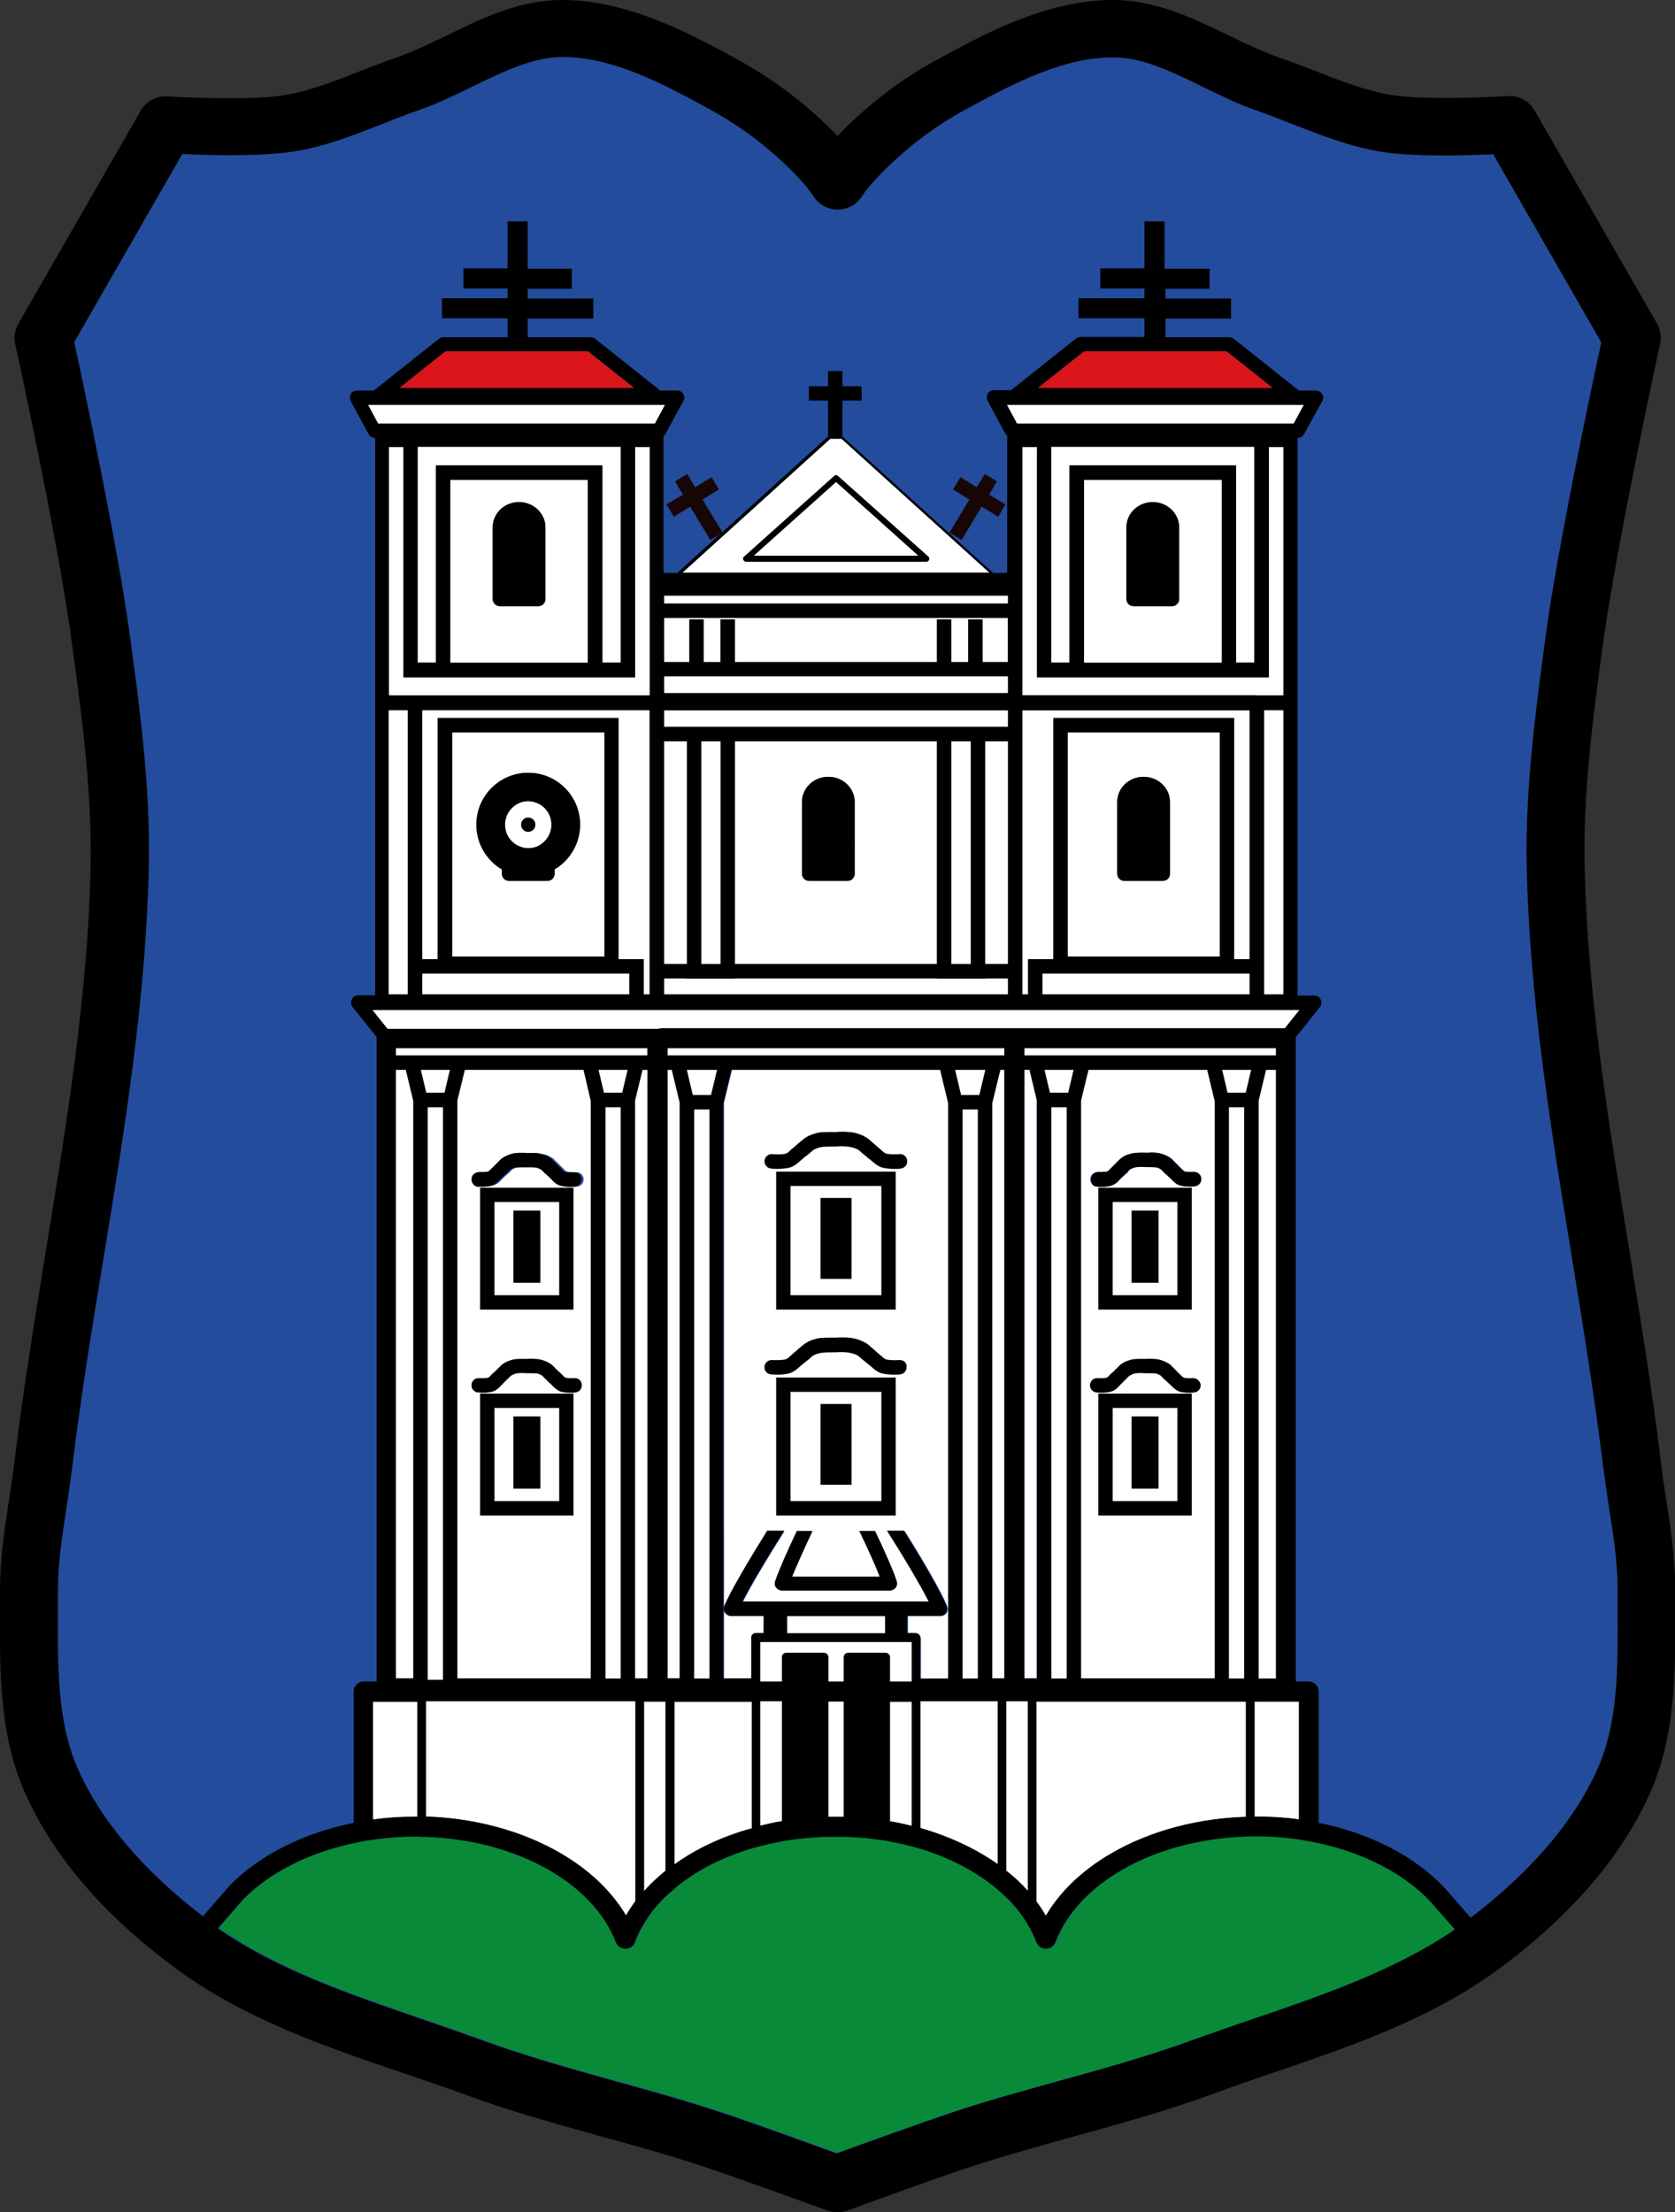
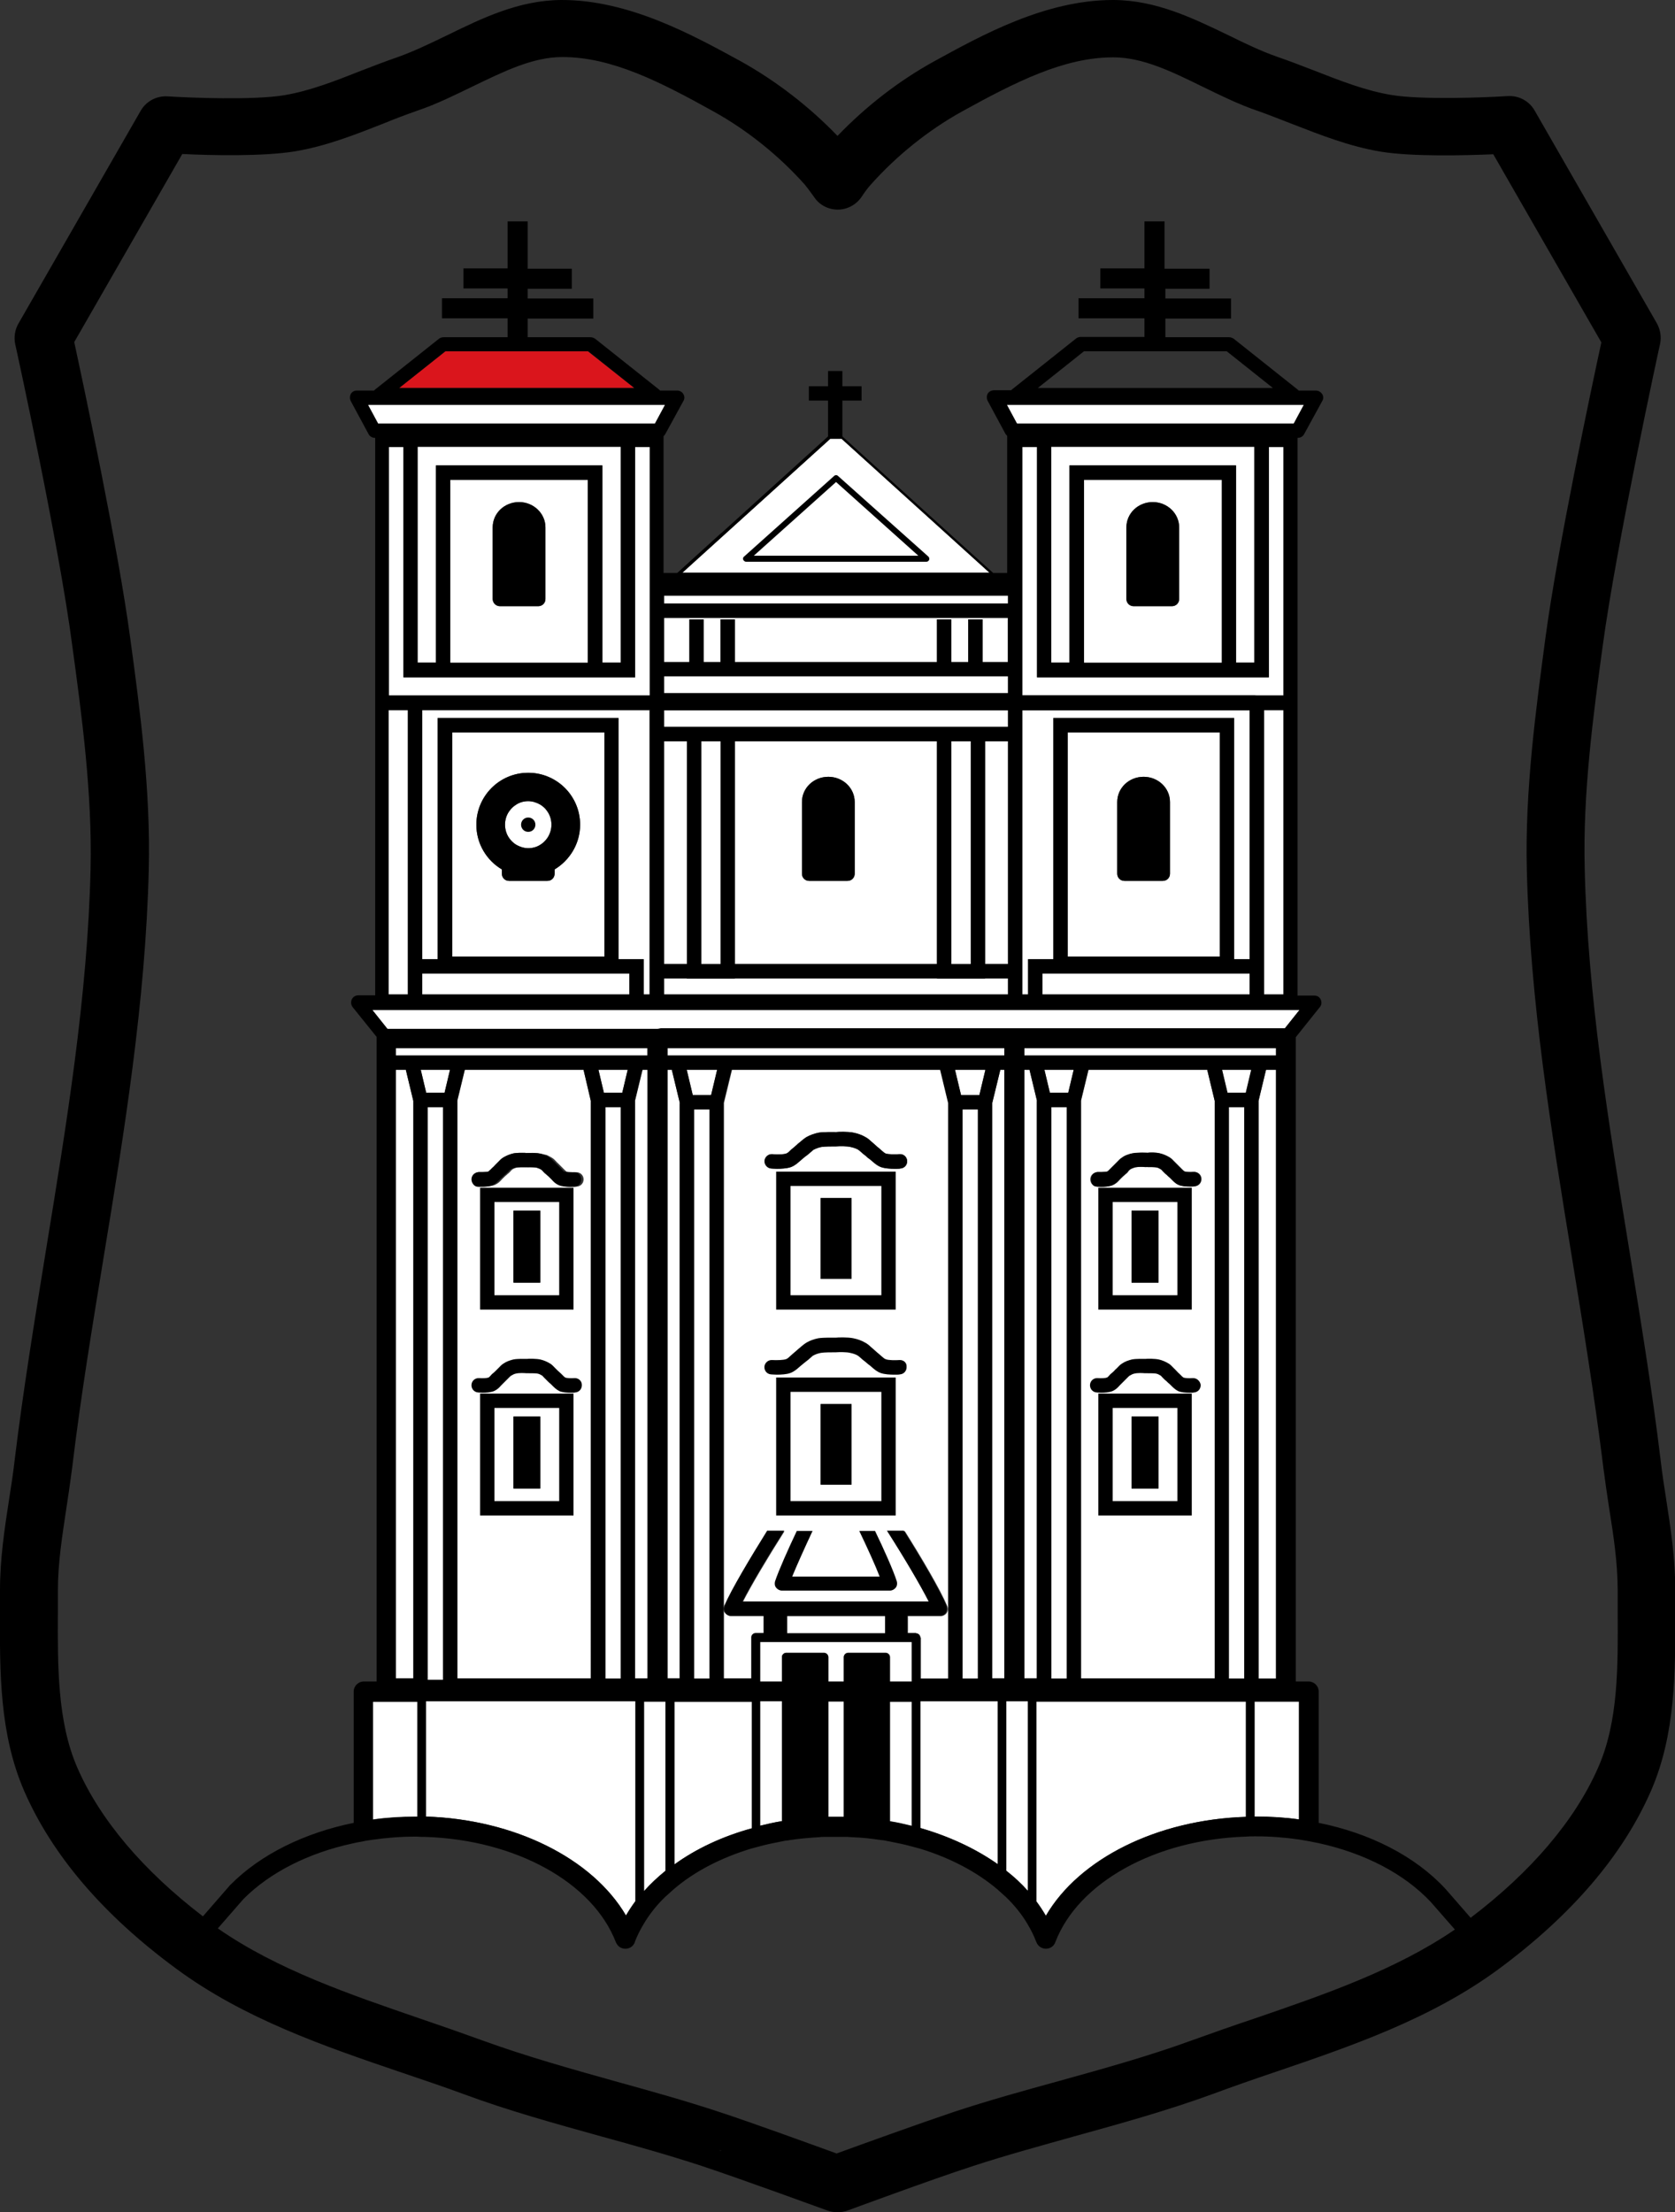
<svg xmlns="http://www.w3.org/2000/svg" version="1.1" id="Ebene_2" x="0px" y="0px" viewBox="0 0 584.4 771.5" style="enable-background:new 0 0 584.4 771.5;" xml:space="preserve">
  <rect x="0" y="0" width="584.4" height="771.5" fill="#333333" stroke="none" />
  <style type="text/css">
	.st0{fill:#234C9C;}
	.st1{fill:#FFFFFF;}
	.st2{fill:#088A38;}
	.st3{fill:#180607;}
	.st4{fill:#DA151C;}
</style>
  <g>
-     <path class="st0" d="M557.5,616.6c-8,18.2-23.3,36.3-44.4,52.2l6.4,7.4c0,0.1,0.1,0.1,0.2,0.2c-0.9,0.7-1.9,1.4-2.8,2.1h0   c0,0,0,0,0,0c-27.6,20.3-61.9,29.5-94.2,41.1l-0.2,0.1c-1,0.4-2.1,0.8-3.1,1.1c0,0,0,0,0,0c-17.9,6.6-36.4,11.4-54.8,16.6   c-0.4,0.1-0.8,0.2-1.3,0.3c-0.7,0.2-1.5,0.4-2.2,0.6c-0.1,0-0.3,0.1-0.4,0.1c-0.4,0.1-0.7,0.2-1.1,0.3c-0.1,0-0.3,0.1-0.4,0.1   c-0.2,0.1-0.5,0.1-0.7,0.2c-0.2,0-0.4,0.1-0.6,0.2c-0.2,0.1-0.4,0.1-0.6,0.2c-0.2,0-0.4,0.1-0.6,0.2c-0.2,0-0.4,0.1-0.6,0.2   c-0.1,0-0.3,0.1-0.4,0.1c-0.3,0.1-0.6,0.2-0.9,0.3c-0.2,0-0.3,0.1-0.5,0.1c0,0-0.1,0-0.2,0c-0.1,0-0.2,0-0.2,0.1   c-0.1,0-0.3,0.1-0.4,0.1c-0.3,0.1-0.7,0.2-1.1,0.3c-0.1,0-0.3,0.1-0.4,0.1c-0.8,0.2-1.6,0.5-2.4,0.7c-0.2,0-0.3,0.1-0.4,0.1   c-1,0.3-2.1,0.6-3.2,0.9c-0.2,0-0.3,0.1-0.5,0.2c-0.3,0.1-0.7,0.2-1,0.3c-0.1,0-0.3,0.1-0.4,0.1c-0.2,0.1-0.5,0.1-0.7,0.2   c-0.1,0-0.3,0.1-0.4,0.1c-0.3,0.1-0.5,0.2-0.8,0.2c-0.1,0-0.2,0.1-0.4,0.1c-0.1,0-0.1,0-0.2,0.1c-0.1,0-0.2,0.1-0.4,0.1   c-0.2,0.1-0.3,0.1-0.5,0.1c-0.1,0-0.2,0.1-0.3,0.1c-0.1,0-0.1,0.1-0.2,0.1c-0.1,0-0.2,0.1-0.4,0.1l-0.8,0.2c-0.1,0-0.3,0.1-0.4,0.1   c-0.7,0.2-1.5,0.5-2.2,0.7c-0.1,0-0.3,0.1-0.4,0.1c0,0,0,0,0,0c-0.2,0-0.3,0.1-0.5,0.2c-0.1,0.1-0.3,0.1-0.4,0.1   c-0.2,0.1-0.4,0.1-0.6,0.2c-0.1,0-0.3,0.1-0.4,0.1c-0.7,0.2-1.3,0.4-2,0.7c-0.2,0-0.3,0.1-0.5,0.2c-6.7,2.3-15,5.2-22.2,7.8   c-9.6,3.5-17.5,6.3-17.5,6.3s-0.8-0.3-2.1-0.8c-4.5-1.7-15.9-5.8-26.6-9.6c0,0,0,0,0,0c-2.2-0.8-4.4-1.5-6.5-2.3   c-0.2,0-0.3-0.1-0.5-0.1c-3.1-1-5.9-2-8.4-2.8c-0.2,0-0.3-0.1-0.5-0.2c-0.2-0.1-0.4-0.1-0.6-0.2c-0.6-0.2-1.2-0.4-1.8-0.6   c-0.2-0.1-0.3-0.1-0.5-0.2c-1-0.3-1.9-0.6-2.9-0.9c0,0,0,0,0,0c-0.2-0.1-0.4-0.1-0.5-0.2c-0.2-0.1-0.4-0.1-0.5-0.2   c-0.1,0-0.3-0.1-0.4-0.1c-0.4-0.1-0.7-0.2-1-0.3c-0.5-0.2-1.1-0.3-1.6-0.5c-0.3-0.1-0.6-0.2-1-0.3c-0.2-0.1-0.3-0.1-0.5-0.1   c-0.1-0.1-0.3-0.1-0.5-0.1c-0.4-0.1-0.7-0.2-1.1-0.3c-0.2-0.1-0.5-0.1-0.7-0.2c-0.2,0-0.3-0.1-0.5-0.1c-0.3-0.1-0.6-0.2-0.9-0.3   c-0.2,0-0.3-0.1-0.5-0.1c-0.2-0.1-0.4-0.1-0.6-0.2c-0.1,0-0.3-0.1-0.5-0.1c-0.4-0.1-0.8-0.2-1.2-0.3c-0.2-0.1-0.4-0.1-0.6-0.2   c-0.2-0.1-0.5-0.1-0.7-0.2c-0.2-0.1-0.3-0.1-0.5-0.1c-0.4-0.1-0.8-0.2-1.2-0.4c-0.2,0-0.3-0.1-0.5-0.1c-0.5-0.2-1.1-0.3-1.6-0.5   c-0.6-0.2-1.1-0.3-1.7-0.5c-0.2,0-0.3-0.1-0.5-0.2c-13.9-3.9-27.9-7.6-41.7-12c-5.4-1.7-10.8-3.5-16.1-5.5   c-33.3-12.2-69-21.3-97.6-42.4c-1.1-0.8-2.2-1.6-3.3-2.4c0.1-0.4,0.3-0.7,0.6-1l5.8-6.7c-20.8-15.9-35.9-33.7-43.8-51.8   c-7-16-6.9-35.5-6.8-54.3c0-2.6,0-5.1,0-7.7c0-9.4,1.4-18.8,3-28.8c0.7-4.6,1.4-9.3,2-14c3-24.3,7-49,10.9-72.9   c7.2-44.1,14.7-89.8,15.8-135.5c0.6-27.9-3.2-56.1-6.5-81c-4.2-31.3-16.2-87.8-19.5-103l37.7-65.6c9.6,0.4,28.1,0.9,39.2-0.9   c10.9-1.8,21-5.8,30.7-9.6c4.2-1.6,8.1-3.2,12.1-4.6c6.8-2.3,13.2-5.5,19.4-8.5c10.8-5.2,20.9-10.2,31.1-10.2l0,0h0   c0.1,0,0.1,0,0.2,0c17.1,0,32.4,6.8,51.2,17.2c11.7,6.5,24.1,15.1,33.3,25.3c0.9,1,2.8,3.3,4.2,5.3c1.9,2.7,4.2,5.3,7.5,5.3   c3.3,0,6.4-1.6,8.2-4.3c1.4-2,2.5-3.4,3.3-4.4c9.1-10.2,20.1-19,31.8-25.5C354.2,28.6,371.1,20,388.2,20c0.1,0,0.2,0,0.2,0   c10.2,0,20.3,5,31.1,10.2c6.2,3,12.6,6.2,19.4,8.5c4,1.4,8,2.9,12.1,4.6c9.7,3.8,19.8,7.8,30.8,9.6c11.1,1.9,29.5,1.4,39.2,0.9   l37.7,65.6c-3.3,15.2-15.3,71.7-19.5,103c-3.4,24.9-7.2,53.1-6.5,81c1.1,45.7,8.5,91.3,15.8,135.5c3.9,23.9,8,48.6,10.9,72.9   c0.6,4.7,1.3,9.4,2,14c1.5,10,3,19.4,3,28.8c0,2.5,0,5.1,0,7.7C564.4,581.1,564.5,600.6,557.5,616.6z" />
    <path class="st1" d="M335.8,585.4V386.9h5.4v198.5H335.8z M247.5,585.4V386.9h-5.4v198.5H247.5z M274.6,563.6v6h34.2v-6H274.6z    M232.9,368.1h117.5v-2.6H232.9V368.1z M321.1,571.1c0-0.8-0.7-1.5-1.5-1.5h-2.8v-6h11.4c0.8,0,1.6-0.4,2.1-1.1   c0.5-0.7,0.5-1.6,0.2-2.4c-2.4-5.7-9-16.9-14.8-26.1h-3h-3c6.2,9.7,11.6,18.9,14.5,24.6h-65c2.9-5.7,8.3-14.8,14.5-24.6h-3h-2.9   c-5.8,9.3-12.5,20.5-14.9,26.1c-0.3,0.8-0.3,1.7,0.2,2.4c0.5,0.7,1.2,1.1,2.1,1.1h11.4v6h-2.8c-0.8,0-1.5,0.7-1.5,1.5v14.3h-9.7   V384.6l2.8-11.5h72.8l2.8,11.6v200.7h-9.7V571.1z M297.1,489.6h-10.8v28.1h10.8V489.6z M297.1,417.8h-10.8V446h10.8V417.8z    M316.5,404.8c-0.1-1.4-1.3-2.4-2.7-2.3c-1.5,0.1-3.9,0.1-4.8-0.2c-0.4-0.1-0.9-0.6-1.4-1c-0.3-0.3-0.6-0.5-0.9-0.8   c-0.5-0.4-1-0.8-1.4-1.2c-0.3-0.3-0.6-0.5-0.9-0.8c-0.2-0.2-0.4-0.3-0.6-0.5c-0.5-0.5-1.2-1.1-2-1.5c-1.2-0.7-2.6-1.2-4.1-1.5   c-1.9-0.4-5.3-0.3-6-0.2c-0.7,0-4.1-0.1-6.1,0.2c-1.5,0.3-2.9,0.8-4.2,1.5c-0.8,0.5-1.4,1-2,1.5c-0.2,0.2-0.4,0.4-0.6,0.5   c-0.3,0.2-0.6,0.5-0.9,0.8c-0.5,0.4-0.9,0.8-1.4,1.2c-0.3,0.2-0.6,0.5-0.9,0.8c-0.5,0.5-1,0.9-1.4,1c-0.8,0.3-3.1,0.4-4.8,0.2   c-1.4-0.1-2.6,1-2.7,2.3c-0.1,1.4,1,2.6,2.3,2.7c0.3,0,1,0.1,2,0.1c1.5,0,3.5-0.1,4.9-0.6c1.3-0.5,2.2-1.3,3-2   c0.2-0.2,0.5-0.4,0.7-0.6c0.5-0.4,1-0.9,1.6-1.3c0.3-0.2,0.6-0.5,0.9-0.7c0.3-0.2,0.5-0.5,0.8-0.7c0.4-0.3,0.7-0.7,1-0.8   c0.8-0.4,1.6-0.7,2.6-0.9c1.1-0.2,3.7-0.2,5-0.2h0.2c1.3-0.1,3.9-0.1,5,0.2c1,0.2,1.9,0.5,2.6,0.9c0.3,0.2,0.7,0.5,1,0.8   c0.3,0.2,0.5,0.5,0.8,0.7c0.3,0.2,0.6,0.5,0.9,0.7c0.5,0.5,1,0.9,1.6,1.3c0.2,0.2,0.5,0.4,0.7,0.6c0.8,0.7,1.7,1.5,3,2   c1.4,0.5,3.3,0.6,4.8,0.6c0.9,0,1.7,0,2-0.1C315.6,407.4,316.6,406.2,316.5,404.8z M346.2,384.6v200.7h4.2V373.1H349L346.2,384.6z    M250.2,373.1h-10.6l2.1,8.8h6.4L250.2,373.1z M343.8,373.1h-10.6l2.1,8.8h6.4L343.8,373.1z M237.2,384.7l-2.8-11.6h-1.5v212.2h4.2   V384.7z M130.1,634.5c4.9-0.7,9.8-1,14.9-1h0.6v-40.1h-15.5V634.5z M148.6,633.5c30.9,1,58.1,14.6,69.8,34.5c1-1.7,2.1-3.4,3.3-5   v-69.7h-73.1V633.5z M224.7,659.5c2.2-2.5,4.8-4.9,7.5-7.1v-59h-7.5V659.5z M235.3,650.2c7.6-5.5,16.8-9.8,27-12.6v-44.1h-27V650.2   z M321.1,637.5c10.1,2.9,19.3,7.2,27,12.6v-56.8h-27V637.5z M351.1,652.4c2.8,2.2,5.3,4.5,7.5,7v-66.1h-7.5V652.4z M361.6,663.1   c1.2,1.6,2.3,3.3,3.3,5c11.6-19.9,38.8-33.5,69.8-34.5v-40.2h-73.1V663.1z M437.7,633.5h0.5c5.1,0,10.1,0.3,15,1v-41.1h-15.5V633.5   z M428.8,386.1v199.3h5.4V386.1H428.8z M439.1,585.4h6.1V373.1h-3.5l-2.6,10.8V585.4z M428.2,381.1h6.4l1.9-8h-10.2L428.2,381.1z    M445.2,365.5h-48.6h-39.2v2.6h39.2h48.6V365.5z M396.6,373.1h24.6l2.6,10.8v201.5h-27.1h-19.5V383.8l2.6-10.7H396.6z M404.2,494   h-7.6h-1.8v25.1h1.8h7.6V494z M404.2,422.2h-7.6h-1.8v25.1h1.8h7.6V422.2z M396.6,402.1c-0.7,0-1.3,0.1-1.8,0.2   c-0.6,0.1-1.1,0.3-1.7,0.5c-0.6,0.2-1.2,0.5-1.7,0.9c-0.7,0.4-1.2,1-1.6,1.4c-0.1,0.1-0.3,0.3-0.4,0.4c-0.2,0.2-0.5,0.5-0.7,0.7   c-0.3,0.3-0.7,0.7-1,1c-0.2,0.2-0.5,0.5-0.7,0.7c-0.3,0.3-0.7,0.7-0.8,0.7c-0.3,0.1-1.1,0.2-2,0.2c-0.4,0-0.8,0-1.1,0   c-1.4-0.1-2.6,0.9-2.7,2.3s0.9,2.6,2.3,2.7c0.3,0,0.9,0.1,1.6,0.1c1.2,0,2.8-0.1,4-0.6c1.1-0.5,1.8-1.2,2.4-1.9   c0.2-0.2,0.3-0.3,0.5-0.5c0.4-0.4,0.8-0.8,1.2-1.1c0.2-0.2,0.4-0.4,0.7-0.6l0.3-0.3c0.1-0.1,0.2-0.2,0.3-0.4   c0.2-0.3,0.5-0.5,0.7-0.7c0.5-0.3,1.1-0.5,1.7-0.7c0.2,0,0.5-0.1,0.8-0.1c0.8-0.1,1.9-0.1,2.6,0c0.1,0,0.2,0,0.4,0   c0.1,0,0.1,0,0.1,0c0.1,0,0.2,0,0.4-0.1v0.1c1,0,2.4,0,3.1,0.1c0.7,0.1,1.2,0.4,1.7,0.7c0.2,0.1,0.4,0.4,0.7,0.7   c0.2,0.2,0.4,0.4,0.6,0.6c0.2,0.2,0.4,0.4,0.7,0.6c0.4,0.4,0.8,0.8,1.2,1.1c0.2,0.2,0.3,0.3,0.5,0.5c0.6,0.6,1.3,1.4,2.4,1.9   c1.1,0.5,2.7,0.6,4,0.6c0.7,0,1.2,0,1.6-0.1c1.4-0.1,2.4-1.3,2.3-2.7c-0.1-1.4-1.3-2.4-2.7-2.3c-1.2,0.1-2.8,0-3.2-0.2   c-0.2-0.1-0.6-0.5-0.8-0.7c-0.2-0.2-0.5-0.5-0.7-0.7c-0.3-0.3-0.7-0.7-1-1c-0.2-0.2-0.5-0.5-0.7-0.7c-0.1-0.1-0.3-0.3-0.4-0.4   c-0.4-0.4-0.9-1-1.6-1.4c-1-0.6-2.1-1.1-3.4-1.4c-1.2-0.3-3.1-0.3-4.1-0.2v0.1c-0.2,0-0.3-0.1-0.5-0.1h-0.1   C399.1,402,397.9,402,396.6,402.1z M361.8,383.9l-2.6-10.8h-1.8v212.2h4.3V383.9z M374.6,373.1h-10.2l1.9,8h6.4L374.6,373.1z    M265.2,588.9v1v46.8c2.5-0.6,5-1.2,7.6-1.6v-45.2v-1v-11c0-0.8,0.7-1.5,1.5-1.5h13.2c0.8,0,1.5,0.7,1.5,1.5v11v1v43.7   c0.9,0,1.8,0,2.7,0c0.9,0,1.8,0,2.7,0v-43.7v-1v-11c0-0.8,0.7-1.5,1.5-1.5H309c0.8,0,1.5,0.7,1.5,1.5v11v1v45.2   c2.6,0.4,5.1,1,7.6,1.6v-46.8v-1v-16.3h-52.9V588.9z M326.9,258.5v77.7h-70.5v-77.7H326.9z M298.2,279.7c0-4.8-4.1-8.8-9.2-8.8   c-5.1,0-9.2,3.9-9.2,8.8v25c0,1.4,1.1,2.5,2.5,2.5h13.4c1.4,0,2.5-1.1,2.5-2.5V279.7z M351.7,258.5h-8v77.7h8V258.5z M331.9,258.5   v77.8h6.8v-77.8H331.9z M351.7,247.7h-120v5.8h120V247.7z M231.7,346.8h120v-5.6h-120V346.8z M231.7,258.5v77.7h8v-77.7H231.7z    M244.7,258.5v77.8h6.8v-77.8H244.7z M157.1,231.2v-63.8h48v63.8H157.1z M171.9,208.9c0,1.4,1.1,2.5,2.5,2.5h13.4   c1.4,0,2.5-1.1,2.5-2.5v-25c0-4.8-4.1-8.8-9.2-8.8c-5.1,0-9.2,3.9-9.2,8.8V208.9z M216.6,231.1v-75.3h-70.9v75.3h6.4v-68.8h58v68.8   H216.6z M135.6,155.9v86.6c-0.2,0-0.5,0.1-0.7,0.2h91.8v-86.8h-5.1v80.3h-80.9v-80.3H135.6z M210.9,255.4v78.2h-53.1v-78.2H210.9z    M202.4,287.6c0-10-8.1-18.1-18.1-18.1c-10,0-18.1,8.1-18.1,18.1c0,6.6,3.6,12.4,8.9,15.6v1.5c0,1.4,1.1,2.5,2.5,2.5H191   c1.4,0,2.5-1.1,2.5-2.5v-1.5C198.8,300,202.4,294.2,202.4,287.6z M147.3,346.8h72.3v-7.3h-72.3V346.8z M142.3,247.5h-6.5   c-0.1,0-0.1,0-0.2,0v99.3h6.7V247.5z M226.7,247.7h2.5v-0.2h-81.9v87h5.4v-84.1h63.1v84.1h8.7v12.3h2.1V247.7z M144.2,383.9   l-2.6-10.8h-3.5v212.2h6.1V383.9z M155.1,381.1l1.9-8h-10.2l1.9,8H155.1z M219,373.1h-10.2l1.9,8h6.4L219,373.1z M154.6,585.8   V386.1h-5.4v199.7H154.6z M186.7,373.1h16.9l2.6,10.8v201.5h-19.5h-27.1V383.8l2.6-10.7H186.7z M188.5,494h-1.8h-7.6v25.1h7.6h1.8   V494z M188.5,422.2h-1.8h-7.6v25.1h7.6h1.8V422.2z M188.6,402.3c-0.5-0.1-1.2-0.2-1.8-0.2c-1.2-0.1-2.4,0-2.9,0h-0.1   c-0.2,0-0.3,0-0.5,0.1V402c-1.1,0-2.9,0-4.1,0.2c-1.2,0.3-2.4,0.8-3.4,1.4c-0.7,0.4-1.2,1-1.6,1.4c-0.1,0.1-0.3,0.3-0.4,0.4   c-0.2,0.2-0.5,0.5-0.7,0.7c-0.3,0.3-0.7,0.7-1,1c-0.3,0.2-0.5,0.5-0.7,0.7c-0.3,0.3-0.7,0.7-0.8,0.7c-0.3,0.1-1.1,0.2-2,0.2   c-0.4,0-0.8,0-1.1,0c-1.3-0.1-2.6,0.9-2.7,2.3s0.9,2.6,2.3,2.7c0.3,0,0.9,0.1,1.6,0.1c1.2,0,2.8-0.1,4-0.6c1.1-0.5,1.8-1.2,2.4-1.9   c0.2-0.2,0.3-0.3,0.5-0.5c0.4-0.4,0.8-0.8,1.2-1.1c0.2-0.2,0.4-0.4,0.7-0.6c0.2-0.2,0.4-0.4,0.6-0.6c0.2-0.3,0.5-0.5,0.7-0.7   c0.5-0.3,1.1-0.5,1.7-0.7c0.6-0.1,2-0.2,3.1-0.1V407c0.2,0,0.3,0.1,0.5,0.1h0.2c0.8,0,1.9,0,2.8,0c0.3,0,0.6,0.1,0.8,0.1   c0.7,0.1,1.2,0.4,1.7,0.7c0.2,0.1,0.4,0.4,0.7,0.7c0.1,0.1,0.2,0.2,0.3,0.3c0.1,0.1,0.2,0.2,0.3,0.3c0.2,0.2,0.4,0.4,0.7,0.6   c0.4,0.4,0.8,0.8,1.2,1.1c0.2,0.2,0.3,0.3,0.5,0.5c0.6,0.6,1.4,1.4,2.4,1.9c1.1,0.5,2.7,0.6,4,0.6c0.7,0,1.2,0,1.6-0.1   c1.4-0.1,2.4-1.3,2.3-2.7c-0.1-1.4-1.3-2.4-2.7-2.3c-1.2,0.1-2.8,0-3.2-0.2c-0.2-0.1-0.6-0.5-0.8-0.7c-0.2-0.2-0.5-0.5-0.7-0.7   c-0.3-0.3-0.7-0.7-1-1c-0.2-0.2-0.5-0.5-0.7-0.7c-0.2-0.1-0.3-0.3-0.4-0.4c-0.4-0.4-0.9-1-1.6-1.4c-0.5-0.3-1.1-0.6-1.7-0.9   C189.7,402.6,189.2,402.4,188.6,402.3z M225.9,365.5h-39.2h-48.6v2.6h48.6h39.2V365.5z M221.6,585.4h4.4V373.1h-1.8l-2.6,10.7   V585.4z M216.6,585.4V386.1h-5.4v199.3H216.6z M372.2,585.4V386.1h-5.4v199.3H372.2z M425.6,255.4v78.2h-53.1v-78.2H425.6z    M408.2,279.7c0-4.8-4.1-8.8-9.2-8.8c-5.1,0-9.2,3.9-9.2,8.8v25c0,1.4,1.1,2.5,2.5,2.5h13.4c1.4,0,2.5-1.1,2.5-2.5V279.7z    M363.7,346.8H436v-7.3h-72.3V346.8z M436,247.7h-79.3v99.1h2v-12.3h8.8v-84.1h63.1v84.1h5.4V247.7z M447.8,247.5H441v99.3h6.8   V247.5z M378.2,231.2v-63.8h48.1v63.8H378.2z M393,208.9c0,1.4,1.1,2.5,2.5,2.5h13.4c1.4,0,2.5-1.1,2.5-2.5v-25   c0-4.8-4.1-8.8-9.2-8.8c-5.1,0-9.2,3.9-9.2,8.8V208.9z M437.7,231.1v-75.3h-70.9v75.3h6.4v-68.8h58.1v68.8H437.7z M447.8,242.5   v-86.6h-5.1v80.3h-80.9v-80.3h-5.1v86.6h81.8c-0.3,0-0.6,0.1-0.9,0.2h11C448.3,242.5,448,242.5,447.8,242.5z M351.7,235.9h-120v5.9   h120V235.9z M351.7,207.7h-120v2.8h120V207.7z M351.7,215.5h-120v15.4h8.8V216h5v14.9h5.9V216h5v14.9h70.5V216h5v14.9h5.9V216h5   v14.9h8.8V215.5z M346.8,201.2l-1.6-1.5L293.6,153h-3.9l-51.6,46.7l-1.7,1.5l-2.2,2H349L346.8,201.2z M228.6,147.7l3.5-6.5H128.4   l3.5,6.5H228.6z M451.4,147.7l3.5-6.5H351.3l3.5,6.5H451.4z M188.5,280.6c-1.2-0.7-2.7-1.2-4.2-1.2c-1.5,0-3,0.4-4.2,1.2   c-1,0.6-1.8,1.4-2.5,2.4c-0.9,1.3-1.4,2.9-1.4,4.6c0,1.7,0.5,3.3,1.4,4.6c0.7,1,1.5,1.8,2.5,2.4c1.2,0.7,2.7,1.2,4.2,1.2   c1.5,0,3-0.4,4.2-1.2c1-0.6,1.8-1.4,2.5-2.4c0.9-1.3,1.4-2.9,1.4-4.6s-0.5-3.3-1.4-4.6C190.4,282,189.5,281.2,188.5,280.6z    M453.4,352.2H129.9l5.1,6.4l0.2,0.2h95.4c-0.4-0.1-0.8-0.2-1.2-0.2h218.9L453.4,352.2z" />
-     <path class="st2" d="M507.6,672.9C487,687,462,695.6,437.8,703.8c-7.2,2.5-14.5,5-21.8,7.6c-15.1,5.5-31.1,10-46.5,14.2   c-11.9,3.3-24.3,6.7-36.4,10.7c-11.9,3.9-32.7,11.4-40.9,14.5c-8.2-3-29-10.5-41-14.5c-12.1-4-24.4-7.4-36.3-10.7   c-15.5-4.3-31.4-8.7-46.5-14.3c-7.2-2.6-14.6-5.1-21.7-7.6c-24.5-8.4-49.7-17-70.4-31.4l9-10.3c9.3-9.3,22.7-16,37.9-19.3   c1.2-0.3,2.3-0.5,3.5-0.7c1.2-0.2,2.3-0.4,3.5-0.6c4.9-0.7,9.9-1.1,15-1.1h0.5c1,0,2,0,3,0.1c31.5,1,58.6,15.9,66.5,36.8   c0.3,0.7,0.7,1.2,1.3,1.6c0.6,0.4,1.2,0.6,2,0.6c1.5,0,2.8-0.9,3.3-2.3c0,0,0-0.1,0-0.1c0.8-2.1,1.8-4.2,3-6.1   c2-3.4,4.5-6.6,7.5-9.5c1-0.9,2-1.8,3-2.7c7.2-6.1,16.5-11,27-14.2c0.5-0.1,1-0.3,1.5-0.4c0.5-0.1,1-0.3,1.5-0.4   c2.5-0.7,5-1.2,7.6-1.7c0.5-0.1,1-0.2,1.5-0.3c0.5-0.1,1-0.2,1.5-0.2c3.3-0.5,6.7-0.9,10.2-1c0.5,0,1-0.1,1.5-0.1s1,0,1.5,0   c0.9,0,1.8,0,2.7,0c0.9,0,1.8,0,2.7,0c0.5,0,1,0,1.5,0s1,0,1.5,0.1c3.5,0.2,6.9,0.5,10.2,1c0.5,0.1,1,0.2,1.5,0.2   c0.5,0.1,1,0.2,1.5,0.3c2.6,0.5,5.1,1,7.6,1.7c0.5,0.1,1,0.3,1.5,0.4c0.5,0.1,1,0.3,1.5,0.4c10.5,3.2,19.8,8,27,14.2   c1,0.9,2,1.8,3,2.7c3,2.9,5.5,6.1,7.5,9.4c1.2,2,2.2,4,3,6.1c0,0.1,0,0.1,0.1,0.2c0.5,1.4,1.8,2.3,3.3,2.3c1.5,0,2.8-0.9,3.3-2.3   c8-20.9,35-35.8,66.5-36.8c1,0,2,0,3-0.1h0.5c5.1,0,10.1,0.4,15,1.1c1.2,0.2,2.3,0.4,3.5,0.6c1.2,0.2,2.3,0.4,3.5,0.7   c15.9,3.5,29.7,10.6,39,20.5L507.6,672.9z" />
-     <polygon class="st3" points="350.8,175.9 348.3,180.2 342.5,176.7 335.5,188.3 331.5,185.9 331.5,185.9 331.3,185.7 338.2,174.2    332.5,170.7 335.1,166.4 340.8,169.9 343.6,165.3 347.8,167.9 345.1,172.5  " />
-     <polygon class="st3" points="252.1,185.7 251.8,185.9 247.8,188.3 240.8,176.7 235.1,180.2 232.5,175.9 238.3,172.5 235.5,167.9    239.8,165.3 242.5,169.9 248.3,166.4 250.8,170.7 245.1,174.2  " />
    <polygon class="st4" points="221.3,135.3 139.2,135.3 155.4,122.5 205.1,122.5  " />
-     <polygon class="st4" points="444.1,135.3 362.1,135.3 378.2,122.5 428,122.5  " />
    <path d="M164.5,411.1c0.1-1.4,1.3-2.4,2.7-2.3c0.4,0,0.8,0,1.1,0c0.9,0,1.8-0.1,2-0.2c0.2-0.1,0.5-0.5,0.8-0.7   c0.2-0.2,0.5-0.5,0.7-0.7c0.4-0.3,0.7-0.7,1-1c0.2-0.2,0.5-0.5,0.7-0.7c0.1-0.1,0.3-0.3,0.4-0.4c0.4-0.4,0.9-1,1.6-1.4   c1-0.6,2.1-1.1,3.4-1.4c1.2-0.3,3.1-0.3,4.1-0.2c0.3,0,0.5,0,0.6,0c0.5,0,1.7,0,2.9,0c0.6,0,1.3,0.1,1.8,0.2   c0.6,0.1,1.1,0.3,1.7,0.5c0.6,0.2,1.2,0.5,1.7,0.9c0.7,0.4,1.2,1,1.6,1.4c0.2,0.1,0.3,0.3,0.4,0.4c0.2,0.2,0.5,0.5,0.7,0.7   c0.3,0.3,0.7,0.7,1,1c0.2,0.2,0.5,0.5,0.7,0.7c0.2,0.3,0.6,0.7,0.8,0.7c0.4,0.2,1.9,0.2,3.2,0.2c1.4-0.1,2.6,0.9,2.7,2.3   c0.1,1.4-0.9,2.6-2.3,2.7c-0.3,0-0.9,0.1-1.6,0.1c-1.2,0-2.8-0.1-4-0.6c-1.1-0.5-1.8-1.2-2.4-1.9c-0.2-0.2-0.3-0.3-0.5-0.5   c-0.4-0.4-0.8-0.8-1.2-1.1c-0.2-0.2-0.4-0.4-0.7-0.6c-0.1-0.1-0.2-0.2-0.3-0.3c-0.1-0.1-0.2-0.2-0.3-0.3c-0.2-0.3-0.5-0.5-0.7-0.7   c-0.5-0.3-1.1-0.5-1.7-0.7c-0.2,0-0.5-0.1-0.8-0.1c-0.9-0.1-2-0.1-2.8,0h-0.2c-0.2,0-0.3,0-0.5,0c-1,0-2.4,0-3.1,0.1   c-0.7,0.1-1.2,0.4-1.7,0.7c-0.2,0.1-0.4,0.4-0.7,0.7c-0.2,0.2-0.4,0.4-0.6,0.6c-0.2,0.2-0.4,0.4-0.7,0.6c-0.4,0.4-0.8,0.8-1.2,1.1   c-0.2,0.2-0.3,0.3-0.5,0.5c-0.6,0.6-1.4,1.4-2.4,1.9c-1.2,0.5-2.7,0.6-4,0.6c-0.7,0-1.3,0-1.6-0.1   C165.5,413.7,164.4,412.5,164.5,411.1z M289,270.9c-5.1,0-9.2,3.9-9.2,8.8v25c0,1.4,1.1,2.5,2.5,2.5h13.4c1.4,0,2.5-1.1,2.5-2.5   v-25C298.2,274.8,294.1,270.9,289,270.9z M394.8,447.3h9.4v-25.1h-9.4V447.3z M188.5,422.2h-9.3v25.1h9.3V422.2z M200.1,456.7   h-32.6v-42.5h32.6V456.7z M195.1,419.2h-22.6v32.5h22.6V419.2z M416.1,480.6c-1.2,0.1-2.8,0-3.2-0.2c-0.2-0.1-0.6-0.5-0.8-0.7   c-0.2-0.2-0.5-0.5-0.7-0.7c-0.4-0.3-0.7-0.7-1-1c-0.2-0.2-0.5-0.5-0.7-0.7c-0.1-0.1-0.3-0.3-0.4-0.4c-0.4-0.4-0.9-1-1.6-1.4   c-1-0.6-2.1-1.1-3.4-1.4c-1.5-0.3-4-0.3-4.7-0.2c-0.7,0-3.2-0.1-4.7,0.2c-1.2,0.3-2.4,0.7-3.4,1.4c-0.7,0.4-1.2,1-1.6,1.4   c-0.1,0.1-0.3,0.3-0.4,0.4c-0.2,0.2-0.5,0.4-0.7,0.7c-0.3,0.3-0.7,0.7-1.1,1c-0.3,0.2-0.5,0.5-0.7,0.7c-0.3,0.3-0.6,0.7-0.8,0.7   c-0.4,0.2-1.9,0.3-3.2,0.2c-1.4-0.1-2.6,0.9-2.7,2.3c-0.1,1.4,0.9,2.6,2.3,2.7c0.3,0,0.9,0.1,1.6,0.1c1.2,0,2.8-0.1,4-0.6   c1.1-0.5,1.8-1.2,2.4-1.9c0.2-0.2,0.3-0.3,0.5-0.5c0.4-0.4,0.8-0.8,1.2-1.2c0.2-0.2,0.4-0.4,0.6-0.6c0.2-0.2,0.4-0.4,0.6-0.6   c0.3-0.3,0.5-0.5,0.7-0.6c0.5-0.3,1.1-0.6,1.7-0.7c0.7-0.2,2.5-0.2,3.6-0.1c0,0,0.1,0,0.1,0c0,0,0.1,0,0.1,0c1,0,2.8,0,3.5,0.1   c0.7,0.1,1.2,0.4,1.7,0.7c0.2,0.1,0.4,0.4,0.7,0.7c0.2,0.2,0.4,0.4,0.6,0.6c0.2,0.2,0.4,0.4,0.7,0.6c0.4,0.4,0.8,0.8,1.2,1.1   c0.2,0.2,0.3,0.3,0.5,0.5c0.6,0.6,1.4,1.4,2.4,1.9c1.1,0.5,2.7,0.6,4,0.6c0.7,0,1.2,0,1.6-0.1c1.4-0.1,2.4-1.3,2.3-2.7   C418.7,481.6,417.5,480.5,416.1,480.6z M576,624.6c-9.8,22.4-27.6,43.2-53,62c-23.7,17.5-51.7,27-78.7,36.2   c-7.1,2.4-14.3,4.9-21.3,7.5c-15.9,5.8-32.2,10.3-48.1,14.7c-11.7,3.3-23.9,6.6-35.5,10.4c-14.5,4.7-43.4,15.4-43.7,15.5   c-1.1,0.4-2.3,0.6-3.5,0.6s-2.3-0.2-3.5-0.6c-0.3-0.1-29.3-10.7-43.7-15.5c-11.6-3.8-23.7-7.2-35.4-10.4   c-15.8-4.4-32.2-8.9-48.1-14.8c-7-2.6-14.3-5-21.3-7.4c-27.1-9.2-55.1-18.8-78.8-36.3c-25.4-18.7-43.2-39.5-53-62   C-0.2,604.6-0.1,583,0,562.1c0-2.5,0-5,0-7.5c0-11,1.6-21.6,3.2-31.9c0.7-4.4,1.4-9,1.9-13.4c3-24.7,7.1-49.6,11-73.7   c7.1-43.5,14.5-88.4,15.5-132.7c0.6-26.3-3.1-53.7-6.4-77.8C20.7,190.3,5.5,120.7,5.3,120c-0.5-2.4-0.1-5,1.1-7.1l42.7-74.3   c1.9-3.3,5.5-5.2,9.3-5c7.7,0.5,30.1,1.4,40.8-0.4c8.9-1.5,17.6-4.9,26.7-8.5c4.2-1.6,8.5-3.3,12.9-4.8c5.6-2,11.2-4.7,17.2-7.6   c12.3-6,25-12.2,39.8-12.3h0c23.7-0.1,46.2,12.4,62.7,21.4c12.2,6.8,23.8,15.7,33.7,26c9.9-10.3,21.5-19.3,33.7-26   c16.4-9,38.7-21.4,62.4-21.4c0.1,0,0.2,0,0.3,0c14.8,0.1,27.5,6.3,39.8,12.2c5.9,2.9,11.5,5.6,17.2,7.6c4.4,1.5,8.7,3.2,12.9,4.8   c9.2,3.6,17.9,7,26.8,8.5c10.7,1.8,33.1,0.9,40.8,0.4c3.8-0.2,7.4,1.7,9.3,5l42.7,74.3c1.2,2.2,1.6,4.7,1.1,7.1   c-0.2,0.7-15.3,70.4-20,105.2c-3.3,24.1-7,51.5-6.3,77.8c1,44.3,8.4,89.2,15.5,132.7c3.9,24.1,8,49,11,73.7c0.5,4.4,1.2,9,1.9,13.4   c1.6,10.3,3.2,20.9,3.2,31.9c0,2.5,0,5,0,7.5C584.5,583,584.7,604.6,576,624.6z M230.1,739.9L230.1,739.9L230,740   C230,740,230.1,740,230.1,739.9z M251.7,750.1c-0.2-0.1-0.4-0.2-0.7-0.3c0.1,0.1,0.2,0.2,0.3,0.2   C251.5,750.1,251.6,750.1,251.7,750.1z M507.6,672.9l-8.4-9.6c-9.3-9.9-23.1-17-39-20.5c-1.2-0.2-2.3-0.5-3.5-0.7   c-1.2-0.2-2.3-0.4-3.5-0.6c-4.9-0.7-9.9-1.1-15-1.1h-0.5c-1,0-2,0-3,0.1c-31.5,1-58.5,15.9-66.5,36.8c-0.5,1.4-1.8,2.3-3.3,2.3   c-1.4,0-2.8-0.9-3.3-2.3c0-0.1-0.1-0.1-0.1-0.2c-0.8-2.1-1.8-4.1-3-6.1c-2-3.4-4.5-6.5-7.5-9.4c-1-0.9-2-1.8-3-2.7   c-7.2-6.1-16.5-11-27-14.2c-0.5-0.1-1-0.3-1.5-0.4c-0.5-0.1-1-0.3-1.5-0.4c-2.5-0.7-5-1.2-7.6-1.7c-0.5-0.1-1-0.2-1.5-0.3   c-0.5-0.1-1-0.2-1.5-0.2c-3.3-0.5-6.7-0.9-10.2-1c-0.5,0-1-0.1-1.5-0.1s-1,0-1.5,0c-0.9,0-1.8,0-2.7,0c-0.9,0-1.8,0-2.7,0   c-0.5,0-1,0-1.5,0s-1,0-1.5,0.1c-3.5,0.2-6.9,0.5-10.2,1c-0.5,0.1-1,0.2-1.5,0.2c-0.5,0.1-1,0.2-1.5,0.3c-2.6,0.5-5.1,1-7.6,1.7   c-0.5,0.1-1,0.3-1.5,0.4c-0.5,0.1-1,0.3-1.5,0.4c-10.5,3.2-19.8,8-27,14.2c-1,0.9-2,1.8-3,2.7c-3,2.9-5.5,6.1-7.5,9.5   c-1.2,2-2.2,4-3,6.1c0,0,0,0.1,0,0.1c-0.5,1.4-1.8,2.3-3.3,2.3c-0.7,0-1.4-0.2-2-0.6c-0.6-0.4-1-1-1.3-1.6   c-8-20.9-35-35.8-66.5-36.8c-1,0-2,0-3-0.1h-0.5c-5.1,0-10.1,0.4-15,1.1c-1.2,0.2-2.3,0.3-3.5,0.6c-1.2,0.2-2.3,0.4-3.5,0.7   c-15.2,3.3-28.6,10-37.9,19.3l-9,10.3c20.7,14.4,46,23,70.4,31.4c7.1,2.4,14.5,5,21.7,7.6c15.1,5.5,31.1,10,46.5,14.3   c11.9,3.3,24.2,6.7,36.3,10.7c11.9,3.9,32.7,11.5,41,14.5c8.2-3,29-10.5,40.9-14.5c12.1-4,24.4-7.4,36.4-10.7   c15.5-4.3,31.4-8.7,46.5-14.2c7.2-2.6,14.6-5.2,21.8-7.6C462,695.6,487,687,507.6,672.9z M128.4,141.2l3.5,6.5h96.6l3.5-6.5H128.4z    M221.3,135.3l-16.1-12.8h-49.8l-16.1,12.8H221.3z M231.7,207.7v2.8h120v-2.8H231.7z M345.2,199.7L293.6,153h-3.9l-51.6,46.7H345.2   z M231.7,341.2v5.6h120v-5.6h-8v0.1h-16.8v-0.1h-70.5v0.1h-16.8v-0.1H231.7z M239.7,336.2v-77.7h-8v77.7H239.7z M251.4,336.2v-77.7   h-6.8v77.7H251.4z M326.9,336.2v-77.7h-70.5v77.7H326.9z M338.7,336.2v-77.7h-6.8v77.7H338.7z M351.7,336.2v-77.7h-8v77.7H351.7z    M351.7,253.5v-5.8h-120v5.8H351.7z M351.7,241.7v-5.9h-120v5.9H351.7z M351.7,230.9v-15.4h-120v15.4h8.8V216h5v14.9h5.9V216h5   v14.9h70.5V216h5v14.9h5.9V216h5v14.9H351.7z M224.6,334.5v12.3h2.1v-99.1h-79.4v86.8h5.4v-84.1h63.1v84.1H224.6z M147.3,339.5v7.3   h72.3v-7.3H147.3z M210.9,333.6v-78.2h-53.1v78.2H210.9z M226.7,242.5v-86.6h-5.1v80.3h-11.4v0h-58v0h-11.4v-80.3h-5.1v86.6   c0.1,0,0.1,0,0.2,0H226.7z M135.6,247.7v99.1h6.7v-99.1H135.6z M210.2,162.3v68.8h6.4v-75.3h-70.9v75.3h6.4v-68.8H210.2z    M157.1,167.3v63.8h48v-63.8H157.1z M129.9,352.2l5.1,6.4l0.2,0.2h95.4c-0.4-0.1-0.8-0.2-1.2-0.2h218.9l5.1-6.4H129.9z    M351.3,141.2l3.5,6.5h96.6l3.5-6.5H351.3z M444.1,135.3L428,122.5h-49.8l-16.1,12.8H444.1z M447.8,242.5v-86.6h-5.1v80.3h-11.4v0   h-58.1v0h-11.4v-80.3h-5.1v86.6h81.8h9.1C447.7,242.5,447.7,242.5,447.8,242.5z M441,247.7v99.1h6.8v-99.1H441z M363.7,339.5v7.3   H436v-7.3H363.7z M425.6,333.6v-78.2h-53.1v78.2H425.6z M436,334.5v-86.8h-79.3v99.1h2v-12.3h8.8v-84.1h63.1v84.1H436z    M431.2,162.3v68.8h6.4v-75.3h-70.9v75.3h6.4v-68.8H431.2z M378.2,167.3v63.8h48.1v-63.8H378.2z M361.8,585.4V383.9l-2.6-10.8h-1.8   v212.2H361.8z M351.1,593.4v59c2.8,2.2,5.3,4.5,7.5,7v-66.1H351.1z M361.6,663.1c1.2,1.6,2.3,3.3,3.3,5   c11.6-19.9,38.8-33.5,69.8-34.5v-40.2h-73.1V663.1z M372.7,381.1l1.9-8h-10.2l1.9,8H372.7z M366.8,386.1v199.3h5.4V386.1H366.8z    M423.8,585.4V383.9l-2.6-10.8h-41.5l-2.6,10.7v201.5H423.8z M434.1,585.4V386.1h-5.4v199.3H434.1z M436.6,373.1h-10.2l1.9,8h6.4   L436.6,373.1z M445.2,368.1v-2.6h-87.8v2.6H445.2z M441.7,373.1l-2.6,10.8v201.5h6.1V373.1H441.7z M437.7,633.5h0.5   c5.1,0,10.1,0.3,15,1v-41.1h-15.5V633.5z M318.1,586.4v-13.8h-52.9v13.8h7.6v-8.5c0-0.8,0.7-1.5,1.5-1.5h13.2   c0.8,0,1.5,0.7,1.5,1.5v8.5h5.4v-8.5c0-0.8,0.7-1.5,1.5-1.5H309c0.8,0,1.5,0.7,1.5,1.5v8.5H318.1z M310.5,593.4v41.8   c2.6,0.4,5.1,1,7.6,1.6v-43.3H310.5z M289,593.4v40.2c0.9,0,1.8,0,2.7,0c0.9,0,1.8,0,2.7,0v-40.2H289z M265.2,593.4v43.3   c2.5-0.6,5-1.2,7.6-1.6v-41.8H265.2z M308.8,569.6v-6h-34.2v6H308.8z M319.6,569.6c0.8,0,1.5,0.7,1.5,1.5v14.3h9.7V384.7l-2.8-11.6   h-72.8l-2.8,11.5v200.7h9.7v-14.3c0-0.8,0.7-1.5,1.5-1.5h2.8v-6h-11.4c-0.8,0-1.6-0.4-2.1-1.1c-0.5-0.7-0.5-1.6-0.2-2.4   c2.4-5.6,9.1-16.8,14.9-26.1c0,0,0-0.1,0.1-0.1h5.9c0,0,0,0.1-0.1,0.1c-6.3,9.9-11.6,18.9-14.5,24.6h65   c-2.9-5.7-8.3-14.9-14.5-24.6c0,0,0-0.1-0.1-0.1h5.9c0,0,0,0.1,0.1,0.1c5.8,9.3,12.4,20.5,14.8,26.1c0.3,0.8,0.2,1.7-0.2,2.4   c-0.5,0.7-1.2,1.1-2.1,1.1h-11.4v6H319.6z M235.3,650.2c7.6-5.5,16.8-9.8,27-12.6v-44.1h-27V650.2z M237.2,585.4V384.7l-2.8-11.6   h-1.5v212.2H237.2z M248.1,381.9l2.1-8.8h-10.6l2.1,8.8H248.1z M242.2,386.9v198.5h5.4V386.9H242.2z M321.1,637.5   c10.1,2.9,19.3,7.2,27,12.6v-56.8h-27V637.5z M341.7,381.9l2.1-8.8h-10.6l2.1,8.8H341.7z M335.8,386.9v198.5h5.4V386.9H335.8z    M350.4,585.4V373.1H349l-2.8,11.5v200.7H350.4z M350.4,368.1v-2.6H232.9v2.6H350.4z M225.9,368.1v-2.6h-87.8v2.6H225.9z    M141.6,373.1h-3.5v212.2h6.1V383.9L141.6,373.1z M217.1,381.1l1.9-8h-10.2l1.9,8H217.1z M211.2,386.1v199.3h5.4V386.1H211.2z    M203.6,373.1h-41.5l-2.6,10.7v201.5h46.6V383.9L203.6,373.1z M146.8,373.1l1.9,8h6.4l1.9-8H146.8z M149.2,386.1v199.7h5.4V386.1   H149.2z M148.6,633.5c30.9,1,58.1,14.6,69.8,34.5c1-1.7,2.1-3.4,3.3-5v-69.7h-73.1V633.5z M225.9,585.4V373.1h-1.8l-2.6,10.7v201.5   H225.9z M224.7,659.5c2.2-2.5,4.8-4.9,7.5-7.1v-59h-7.5V659.5z M130.1,593.4v41.2c4.9-0.7,9.8-1,14.9-1h0.6v-40.1H130.1z    M564.4,562.3c0-2.6,0-5.1,0-7.7c0-9.4-1.4-18.8-3-28.8c-0.7-4.6-1.4-9.3-2-14c-3-24.3-7-49-10.9-72.9   c-7.2-44.1-14.7-89.8-15.8-135.5c-0.7-27.9,3.2-56.1,6.5-81c4.2-31.3,16.2-87.8,19.5-103l-37.7-65.6c-9.7,0.4-28.1,0.9-39.2-0.9   c-10.9-1.8-21-5.8-30.8-9.6c-4.2-1.6-8.1-3.2-12.1-4.6c-6.8-2.3-13.2-5.5-19.4-8.5C408.9,25,398.7,20,388.5,20c-0.1,0-0.2,0-0.2,0   c-17.1,0-34,8.6-52.7,18.9c-11.7,6.5-22.7,15.3-31.8,25.5c-0.9,1-2,2.4-3.3,4.4c-1.9,2.7-5,4.3-8.2,4.3c-3.3,0-6.4-1.6-8.2-4.3   c-1.4-2-2.5-3.4-3.3-4.4c-9.1-10.2-20.1-19-31.8-25.5c-18.7-10.4-35.6-19-52.7-19c-0.1,0-0.1,0-0.2,0h0c-10.2,0-20.3,5-31.1,10.2   c-6.2,3-12.6,6.2-19.4,8.5c-4,1.4-8,2.9-12.1,4.6c-9.7,3.8-19.8,7.8-30.7,9.6c-11.1,1.8-29.5,1.4-39.2,0.9l-37.7,65.6   c3.3,15.2,15.3,71.7,19.5,103c3.4,24.9,7.2,53.1,6.5,81c-1.1,45.7-8.5,91.3-15.8,135.5c-3.9,23.9-8,48.6-10.9,72.9   c-0.6,4.7-1.3,9.4-2,14c-1.5,10-3,19.4-3,28.8c0,2.5,0,5.1,0,7.7c-0.1,18.8-0.2,38.3,6.8,54.3c7.9,18.1,23,35.9,43.8,51.8l9.4-10.8   c0-0.1,0.1-0.1,0.2-0.2c10.5-10.6,25.8-18.1,43-21.6v-45.8c0-1.9,1.6-3.5,3.5-3.5h4.5V362c0-0.1,0-0.2,0-0.4l-8.3-10.3   c-0.4-0.5-0.6-1-0.6-1.7c0-1.4,1.1-2.5,2.5-2.5h5.9V152.7h-0.1c-0.9,0-1.8-0.5-2.2-1.3l-6.2-11.5c-0.4-0.8-0.4-1.7,0-2.5   c0.4-0.8,1.3-1.2,2.1-1.2h6c0.1-0.1,0.2-0.2,0.3-0.3l22.4-17.8c0.4-0.3,1-0.5,1.6-0.5h22.3V111h-22.9v-7h22.9v-3.4h-15.4v-7h15.4   V77.2h7v16.5h15.4v7h-15.4v3.4h22.9v7h-22.9v6.5H206c0.6,0,1.1,0.2,1.6,0.5l22.4,17.8c0.1,0.1,0.2,0.2,0.3,0.3h6   c0.9,0,1.7,0.5,2.1,1.2c0.5,0.8,0.5,1.7,0,2.5l-6.3,11.5c-0.2,0.3-0.3,0.5-0.6,0.7v47.7h4.8l15.2-13.8l0.3-0.2l37.1-33.6v-12.5   h-6.7v-5h6.7v-5.3h5v5.3h6.7v5h-6.7v12.5l37.1,33.6l0.2,0.2l0,0l15.3,13.8h4.9V152c-0.2-0.2-0.4-0.4-0.6-0.7l-6.2-11.5   c-0.4-0.8-0.4-1.7,0-2.5c0.5-0.8,1.3-1.2,2.2-1.2h6c0.1-0.1,0.2-0.2,0.3-0.3l22.4-17.8c0.4-0.3,1-0.5,1.5-0.5h22.3V111h-23v-7h23   v-3.4h-15.4v-7h15.4V77.2h7v16.5H422v7h-15.4v3.4h22.9v7h-22.9v6.5h22.2c0.6,0,1.1,0.2,1.6,0.5l22.4,17.8c0.1,0.1,0.2,0.2,0.3,0.3   h6c0.9,0,1.7,0.5,2.2,1.2c0.5,0.8,0.5,1.7,0,2.5l-6.3,11.5c-0.4,0.8-1.3,1.3-2.2,1.3h-0.1v194.5h5.9c1,0,1.8,0.5,2.2,1.4   c0.4,0.9,0.3,1.9-0.3,2.6l-8.4,10.5c0,0.1,0,0.2,0,0.4v224.3h4.5c1.9,0,3.5,1.6,3.5,3.5v45.8c17.9,3.6,33.6,11.6,44.1,22.9   c0,0,0,0.1,0.1,0.1l8.8,10.1c21.1-16,36.4-34,44.4-52.2C564.7,600.5,564.5,581.1,564.4,562.3z M383.2,486h32.6v42.5h-32.6V486z    M388.2,523.5h22.6V491h-22.6V523.5z M394.8,519.1h9.4V494h-9.4V519.1z M292.4,166l31.5,28.1c0.3,0.3,0.4,0.7,0.3,1.1   c-0.2,0.4-0.5,0.7-1,0.7h-62.9c-0.4,0-0.8-0.3-1-0.7c-0.2-0.4,0-0.9,0.3-1.1L291,166C291.4,165.6,292,165.6,292.4,166z    M320.4,193.8l-28.7-25.7l-28.7,25.7H320.4z M383.2,414.2h32.6v42.5h-32.6V414.2z M388.2,451.7h22.6v-32.5h-22.6V451.7z    M179.2,519.1h9.3V494h-9.3V519.1z M395.5,211.4h13.4c1.4,0,2.5-1.1,2.5-2.5v-25c0-4.8-4.1-8.8-9.2-8.8c-5.1,0-9.2,3.9-9.2,8.8v25   C393,210.3,394.1,211.4,395.5,211.4z M200.4,480.6c-1.2,0.1-2.8,0-3.2-0.2c-0.2-0.1-0.6-0.5-0.8-0.7c-0.2-0.2-0.5-0.5-0.7-0.7   c-0.4-0.3-0.7-0.7-1.1-1c-0.2-0.2-0.5-0.5-0.7-0.7c-0.1-0.1-0.3-0.3-0.4-0.4c-0.4-0.4-0.9-1-1.6-1.4c-1-0.6-2.1-1.1-3.4-1.4   c-1.5-0.3-4-0.3-4.7-0.2c-0.7,0-3.2-0.1-4.7,0.2c-1.2,0.3-2.4,0.7-3.4,1.4c-0.7,0.4-1.2,1-1.6,1.4c-0.1,0.1-0.3,0.3-0.4,0.4   c-0.2,0.2-0.5,0.5-0.7,0.7c-0.3,0.3-0.7,0.7-1.1,1c-0.3,0.2-0.5,0.5-0.7,0.7c-0.3,0.3-0.6,0.7-0.8,0.7c-0.4,0.2-1.9,0.3-3.2,0.2   c-1.4-0.1-2.6,0.9-2.7,2.3c-0.1,1.4,0.9,2.6,2.3,2.7c0.3,0,0.9,0.1,1.6,0.1c1.2,0,2.8-0.1,4-0.6c1.1-0.5,1.8-1.2,2.4-1.9   c0.2-0.2,0.3-0.3,0.5-0.5c0.4-0.4,0.8-0.8,1.2-1.2c0.2-0.2,0.4-0.4,0.6-0.6c0.2-0.2,0.4-0.4,0.6-0.6c0.3-0.3,0.5-0.5,0.7-0.6   c0.5-0.3,1.1-0.6,1.7-0.7c0.7-0.2,2.5-0.2,3.6-0.1c0,0,0.1,0,0.1,0c0,0,0.1,0,0.1,0c1,0,2.8,0,3.5,0.1c0.7,0.1,1.2,0.4,1.7,0.7   c0.2,0.1,0.4,0.4,0.7,0.7c0.2,0.2,0.4,0.4,0.6,0.6c0.2,0.2,0.4,0.4,0.6,0.6c0.4,0.4,0.8,0.8,1.2,1.1c0.2,0.2,0.3,0.3,0.5,0.5   c0.6,0.6,1.4,1.4,2.4,1.9c1.1,0.5,2.7,0.6,4,0.6c0.7,0,1.2,0,1.6-0.1c1.4-0.1,2.4-1.3,2.3-2.7C203,481.6,201.8,480.5,200.4,480.6z    M313.8,474.3c-1.4,0.1-3.9,0.1-4.8-0.3c-0.4-0.1-0.9-0.6-1.4-1c-0.3-0.3-0.6-0.5-0.9-0.8c-0.5-0.4-1-0.8-1.4-1.2   c-0.3-0.3-0.6-0.5-0.9-0.8c-0.2-0.2-0.4-0.3-0.6-0.5c-0.5-0.5-1.2-1.1-2-1.5c-1.2-0.7-2.6-1.2-4.1-1.5c-1.9-0.4-5.4-0.3-6.1-0.2   c-0.7,0-4.1-0.1-6.1,0.2c-1.5,0.3-2.9,0.8-4.1,1.5c-0.8,0.5-1.4,1-2,1.5c-0.2,0.2-0.4,0.4-0.6,0.5c-0.3,0.3-0.6,0.5-0.9,0.8   c-0.5,0.4-0.9,0.8-1.4,1.2c-0.3,0.3-0.6,0.5-0.9,0.8c-0.5,0.5-1,0.9-1.4,1c-0.8,0.3-3.1,0.4-4.8,0.3c-1.4-0.1-2.6,1-2.7,2.3   c-0.1,1.4,0.9,2.6,2.3,2.7c0.3,0,1,0.1,2,0.1c1.5,0,3.5-0.1,4.8-0.6c1.3-0.5,2.2-1.3,3-2c0.2-0.2,0.5-0.4,0.7-0.6   c0.5-0.4,1.1-0.9,1.6-1.3c0.3-0.2,0.6-0.5,0.9-0.7c0.3-0.2,0.5-0.5,0.8-0.7c0.4-0.3,0.7-0.7,1-0.8c0.7-0.4,1.6-0.7,2.6-0.9   c1.1-0.2,3.7-0.2,5-0.2c0,0,0.1,0,0.1,0c0,0,0.1,0,0.1,0c1.3-0.1,3.9-0.1,5,0.2c1,0.2,1.9,0.5,2.6,0.9c0.3,0.2,0.7,0.5,1,0.8   c0.3,0.2,0.5,0.5,0.8,0.7c0.3,0.2,0.6,0.5,0.9,0.7c0.5,0.4,1,0.9,1.6,1.3c0.2,0.2,0.5,0.4,0.7,0.6c0.8,0.7,1.7,1.5,3,2   c1.4,0.5,3.3,0.6,4.8,0.6c0.9,0,1.7,0,2-0.1c1.4-0.1,2.4-1.3,2.3-2.7C316.4,475.2,315.2,474.2,313.8,474.3z M297.1,417.8h-10.8V446   h10.8V417.8z M312.5,456.7h-41.7v-48.1h41.7V456.7z M307.5,413.6h-31.7v38.1h31.7V413.6z M399,270.9c-5.1,0-9.2,3.9-9.2,8.8v25   c0,1.4,1.1,2.5,2.5,2.5h13.4c1.4,0,2.5-1.1,2.5-2.5v-25C408.2,274.8,404.1,270.9,399,270.9z M313.9,402.5c-1.5,0.1-3.9,0.1-4.8-0.2   c-0.4-0.1-0.9-0.6-1.4-1c-0.3-0.3-0.6-0.5-0.9-0.8c-0.5-0.4-1-0.8-1.4-1.2c-0.3-0.3-0.6-0.5-0.9-0.8c-0.2-0.2-0.4-0.3-0.6-0.5   c-0.5-0.5-1.2-1.1-2-1.5c-1.2-0.7-2.6-1.2-4.1-1.5c-1.9-0.4-5.3-0.3-6-0.2c-0.7,0-4.1-0.1-6.1,0.2c-1.5,0.3-2.9,0.8-4.2,1.5   c-0.8,0.5-1.4,1-2,1.5c-0.2,0.2-0.4,0.4-0.6,0.5c-0.3,0.2-0.6,0.5-0.9,0.8c-0.5,0.4-0.9,0.8-1.4,1.2c-0.3,0.2-0.6,0.5-0.9,0.8   c-0.5,0.5-1,0.9-1.4,1c-0.8,0.3-3.1,0.4-4.8,0.2c-1.4-0.1-2.6,1-2.7,2.3c-0.1,1.4,1,2.6,2.3,2.7c0.3,0,1,0.1,2,0.1   c1.5,0,3.5-0.1,4.9-0.6c1.3-0.5,2.2-1.3,3-2c0.2-0.2,0.5-0.4,0.7-0.6c0.5-0.4,1-0.9,1.6-1.3c0.3-0.2,0.6-0.5,0.9-0.7   c0.3-0.2,0.5-0.5,0.8-0.7c0.4-0.3,0.7-0.7,1-0.8c0.8-0.4,1.6-0.7,2.6-0.9c1.1-0.2,3.7-0.2,5-0.2h0.2c1.3-0.1,3.9-0.1,5,0.2   c1,0.2,1.9,0.5,2.6,0.9c0.3,0.2,0.7,0.5,1,0.8c0.3,0.2,0.5,0.5,0.8,0.7c0.3,0.2,0.6,0.5,0.9,0.7c0.5,0.5,1,0.9,1.6,1.3   c0.2,0.2,0.5,0.4,0.7,0.6c0.8,0.7,1.7,1.5,3,2c1.4,0.5,3.3,0.6,4.8,0.6c0.9,0,1.7,0,2-0.1c1.4-0.1,2.4-1.3,2.3-2.7   C316.4,403.4,315.2,402.4,313.9,402.5z M174.4,211.4h13.4c1.4,0,2.5-1.1,2.5-2.5v-25c0-4.8-4.1-8.8-9.2-8.8c-5.1,0-9.2,3.9-9.2,8.8   v25C171.9,210.3,173.1,211.4,174.4,211.4z M299.8,533.9L299.8,533.9c3,6.3,5.6,12,7.1,15.9h-30.5c1.6-3.9,4.2-9.7,7.1-15.9h0v0H278   c-3,6.3-6.3,13.7-7.6,17.6c-0.2,0.8-0.1,1.6,0.4,2.2s1.2,1,2,1h37.7c0.8,0,1.5-0.4,2-1c0.5-0.6,0.6-1.5,0.4-2.2   c-1.2-3.8-4.5-11.2-7.6-17.6H299.8z M382.5,413.8c0.3,0,0.9,0.1,1.6,0.1c1.2,0,2.8-0.1,4-0.6c1.1-0.5,1.8-1.2,2.4-1.9   c0.2-0.2,0.3-0.3,0.5-0.5c0.4-0.4,0.8-0.8,1.2-1.1c0.2-0.2,0.4-0.4,0.7-0.6l0.3-0.3c0.1-0.1,0.2-0.2,0.3-0.4   c0.2-0.3,0.5-0.5,0.7-0.7c0.5-0.3,1.1-0.5,1.7-0.7c0.2,0,0.5-0.1,0.8-0.1c0.8-0.1,1.9-0.1,2.6,0c0.1,0,0.2,0,0.4,0   c0.1,0,0.1,0,0.1,0c0.1,0,0.2,0,0.4,0c1,0,2.4,0,3.1,0.1c0.7,0.1,1.2,0.4,1.7,0.7c0.2,0.1,0.4,0.4,0.7,0.7c0.2,0.2,0.4,0.4,0.6,0.6   c0.2,0.2,0.4,0.4,0.7,0.6c0.4,0.4,0.8,0.8,1.2,1.1c0.2,0.2,0.3,0.3,0.5,0.5c0.6,0.6,1.3,1.4,2.4,1.9c1.1,0.5,2.7,0.6,4,0.6   c0.7,0,1.2,0,1.6-0.1c1.4-0.1,2.4-1.3,2.3-2.7c-0.1-1.4-1.3-2.4-2.7-2.3c-1.2,0.1-2.8,0-3.2-0.2c-0.2-0.1-0.6-0.5-0.8-0.7   c-0.2-0.2-0.5-0.5-0.7-0.7c-0.3-0.3-0.7-0.7-1-1c-0.2-0.2-0.5-0.5-0.7-0.7c-0.1-0.1-0.3-0.3-0.4-0.4c-0.4-0.4-0.9-1-1.6-1.4   c-1-0.6-2.1-1.1-3.4-1.4c-1.2-0.3-3.1-0.3-4.1-0.2c-0.2,0-0.4,0-0.6,0c-0.5,0-1.7-0.1-2.9,0c-0.7,0-1.3,0.1-1.8,0.2   c-0.6,0.1-1.1,0.3-1.7,0.5c-0.6,0.2-1.2,0.5-1.7,0.9c-0.7,0.4-1.2,1-1.6,1.4c-0.1,0.1-0.3,0.3-0.4,0.4c-0.2,0.2-0.5,0.5-0.7,0.7   c-0.3,0.3-0.7,0.7-1,1c-0.2,0.2-0.5,0.5-0.7,0.7c-0.3,0.3-0.7,0.7-0.8,0.7c-0.3,0.1-1.1,0.2-2,0.2c-0.4,0-0.8,0-1.1,0   c-1.4-0.1-2.6,0.9-2.7,2.3S381.1,413.7,382.5,413.8z M167.5,486h32.6v42.5h-32.6V486z M172.5,523.5h22.6V491h-22.6V523.5z    M270.8,480.4h41.7v48.1h-41.7V480.4z M275.8,523.5h31.7v-38.1h-31.7V523.5z M202.4,287.6c0,6.6-3.6,12.4-8.9,15.6v1.5   c0,1.4-1.1,2.5-2.5,2.5h-13.4c-1.4,0-2.5-1.1-2.5-2.5v-1.5c-5.3-3.1-8.9-8.9-8.9-15.6c0-10,8.1-18.1,18.1-18.1   C194.3,269.5,202.4,277.6,202.4,287.6z M192.4,287.6c0-1.7-0.5-3.3-1.4-4.6c-0.7-1-1.5-1.8-2.5-2.4c-1.2-0.7-2.7-1.2-4.2-1.2   c-1.5,0-3,0.4-4.2,1.2c-1,0.6-1.8,1.4-2.5,2.4c-0.9,1.3-1.4,2.9-1.4,4.6c0,1.7,0.5,3.3,1.4,4.6c0.7,1,1.5,1.8,2.5,2.4   c1.2,0.7,2.7,1.2,4.2,1.2c1.5,0,3-0.4,4.2-1.2c1-0.6,1.8-1.4,2.5-2.4C191.9,290.8,192.4,289.2,192.4,287.6z M286.3,517.8h10.8   v-28.1h-10.8V517.8z M184.3,285.1c-1.4,0-2.5,1.1-2.5,2.5c0,1.4,1.1,2.5,2.5,2.5c1.4,0,2.5-1.1,2.5-2.5   C186.8,286.2,185.7,285.1,184.3,285.1z" />
  </g>
</svg>